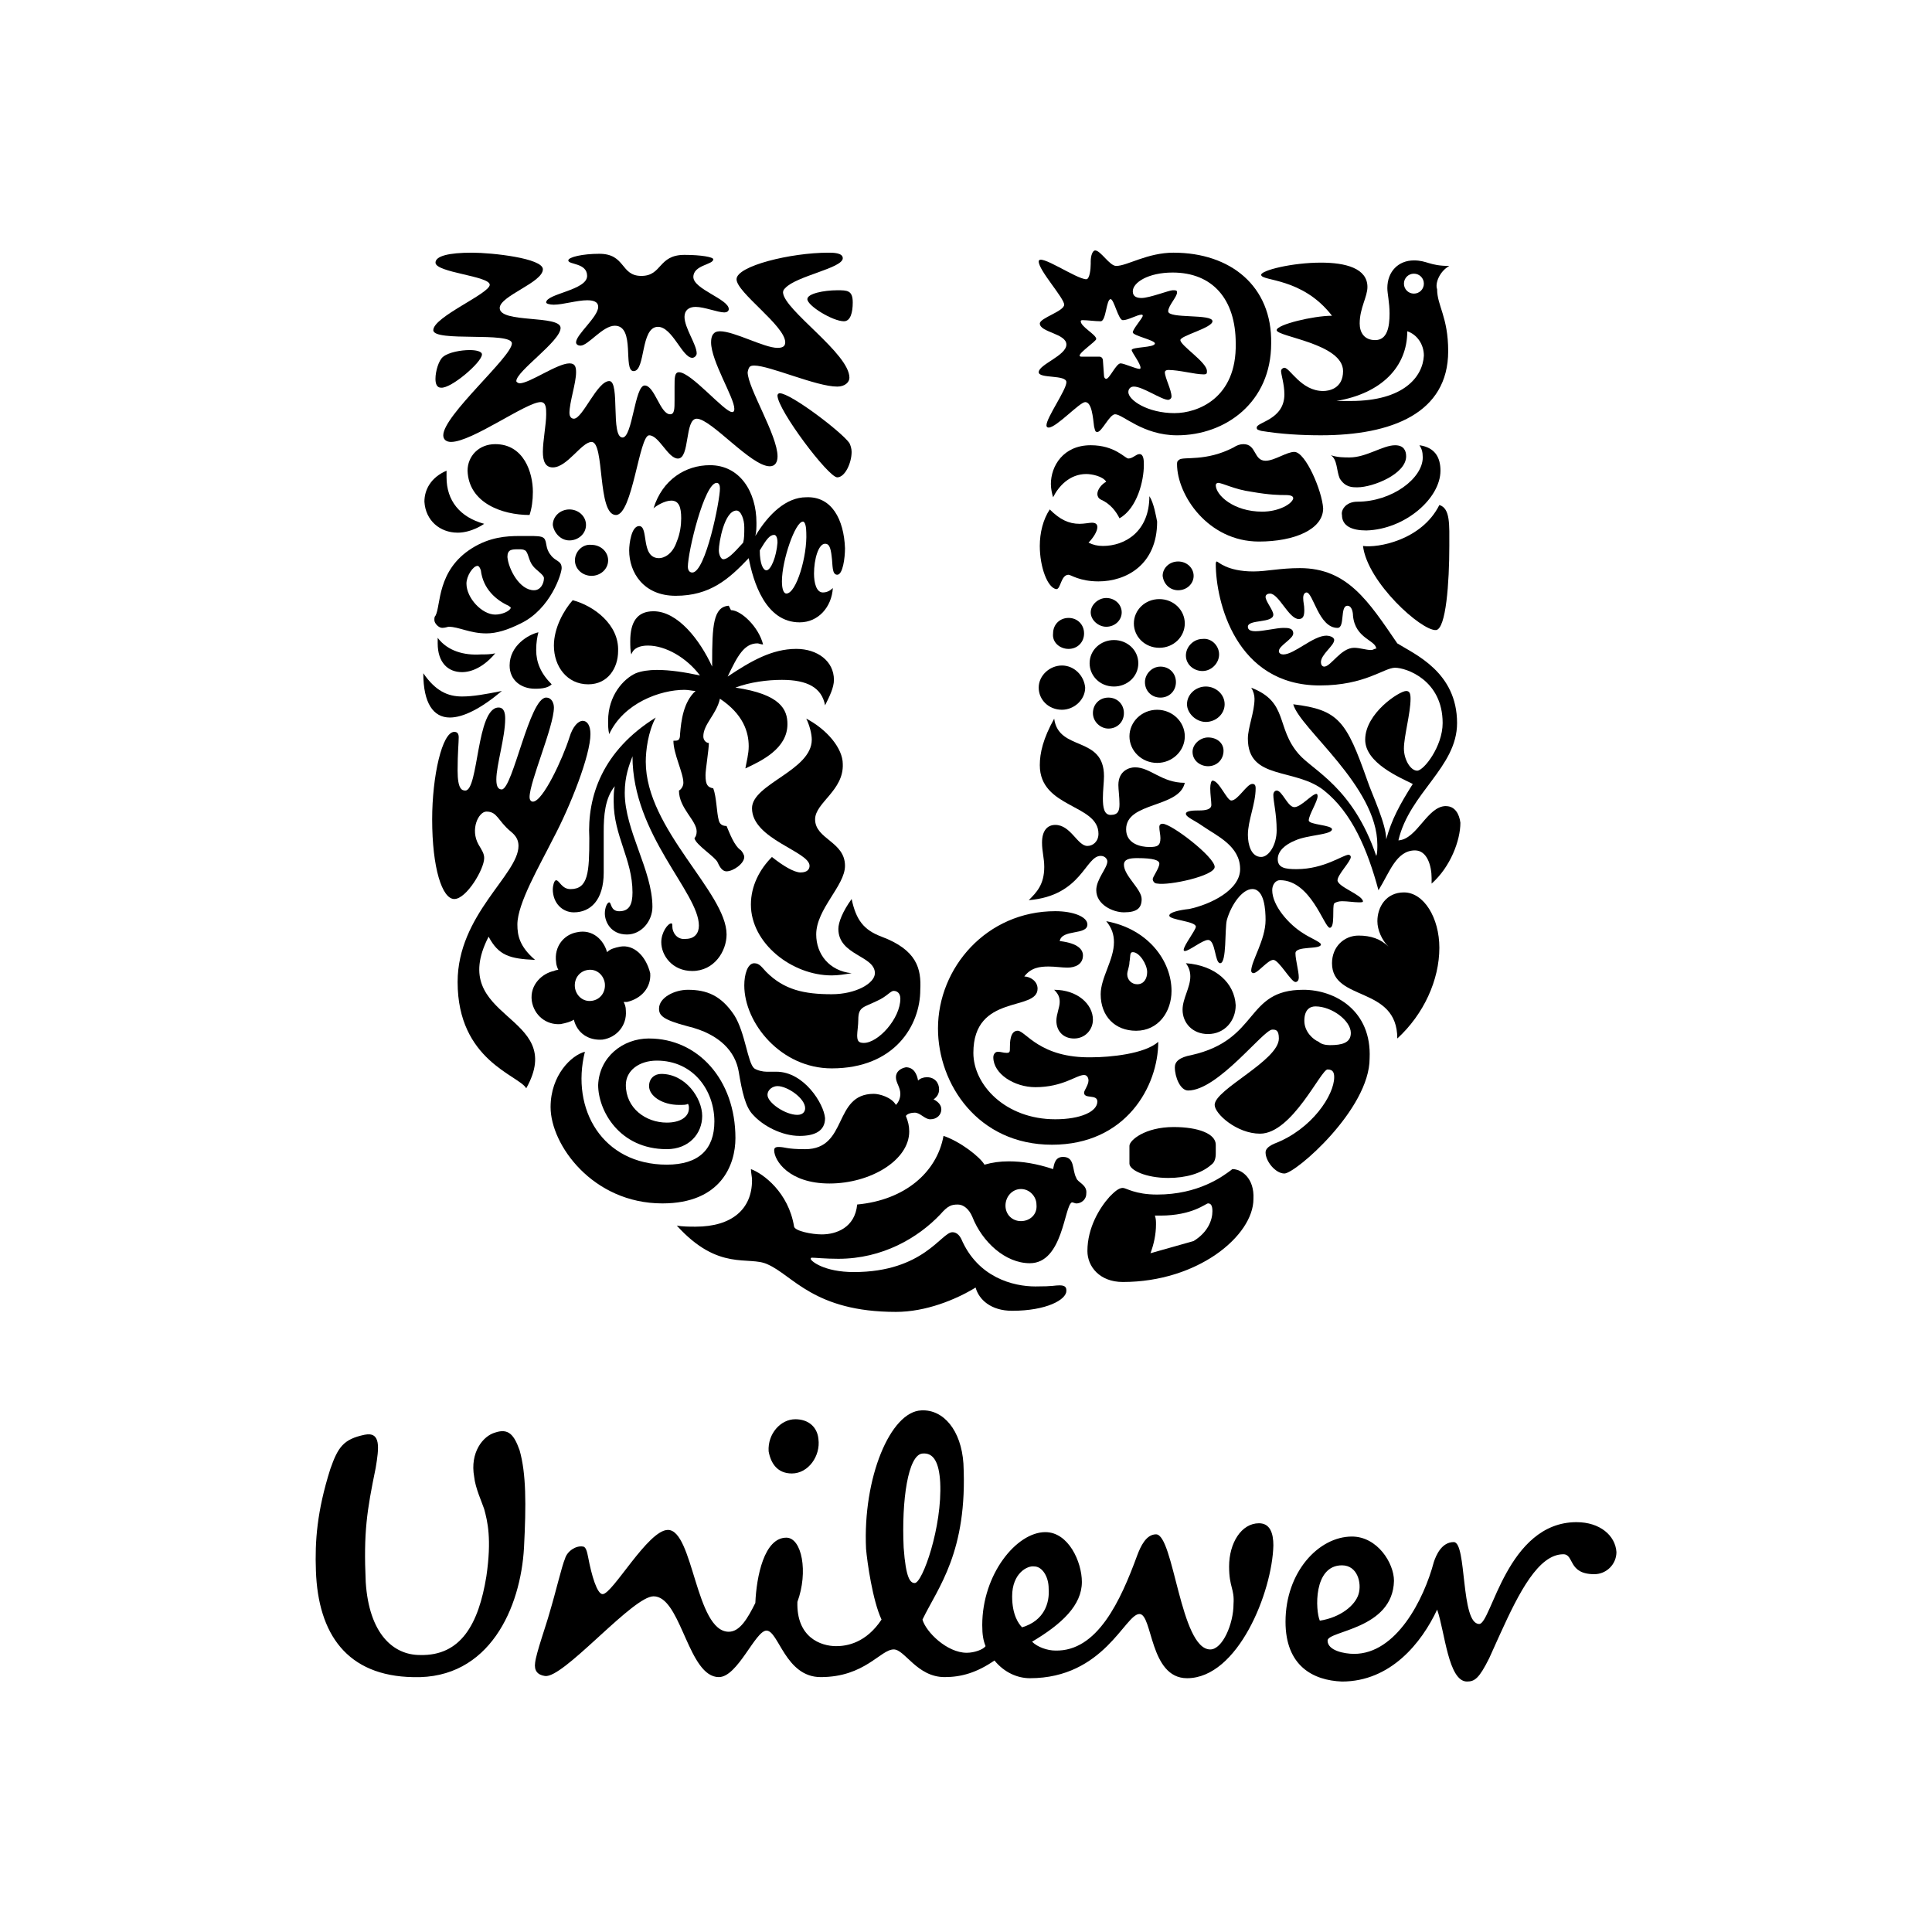
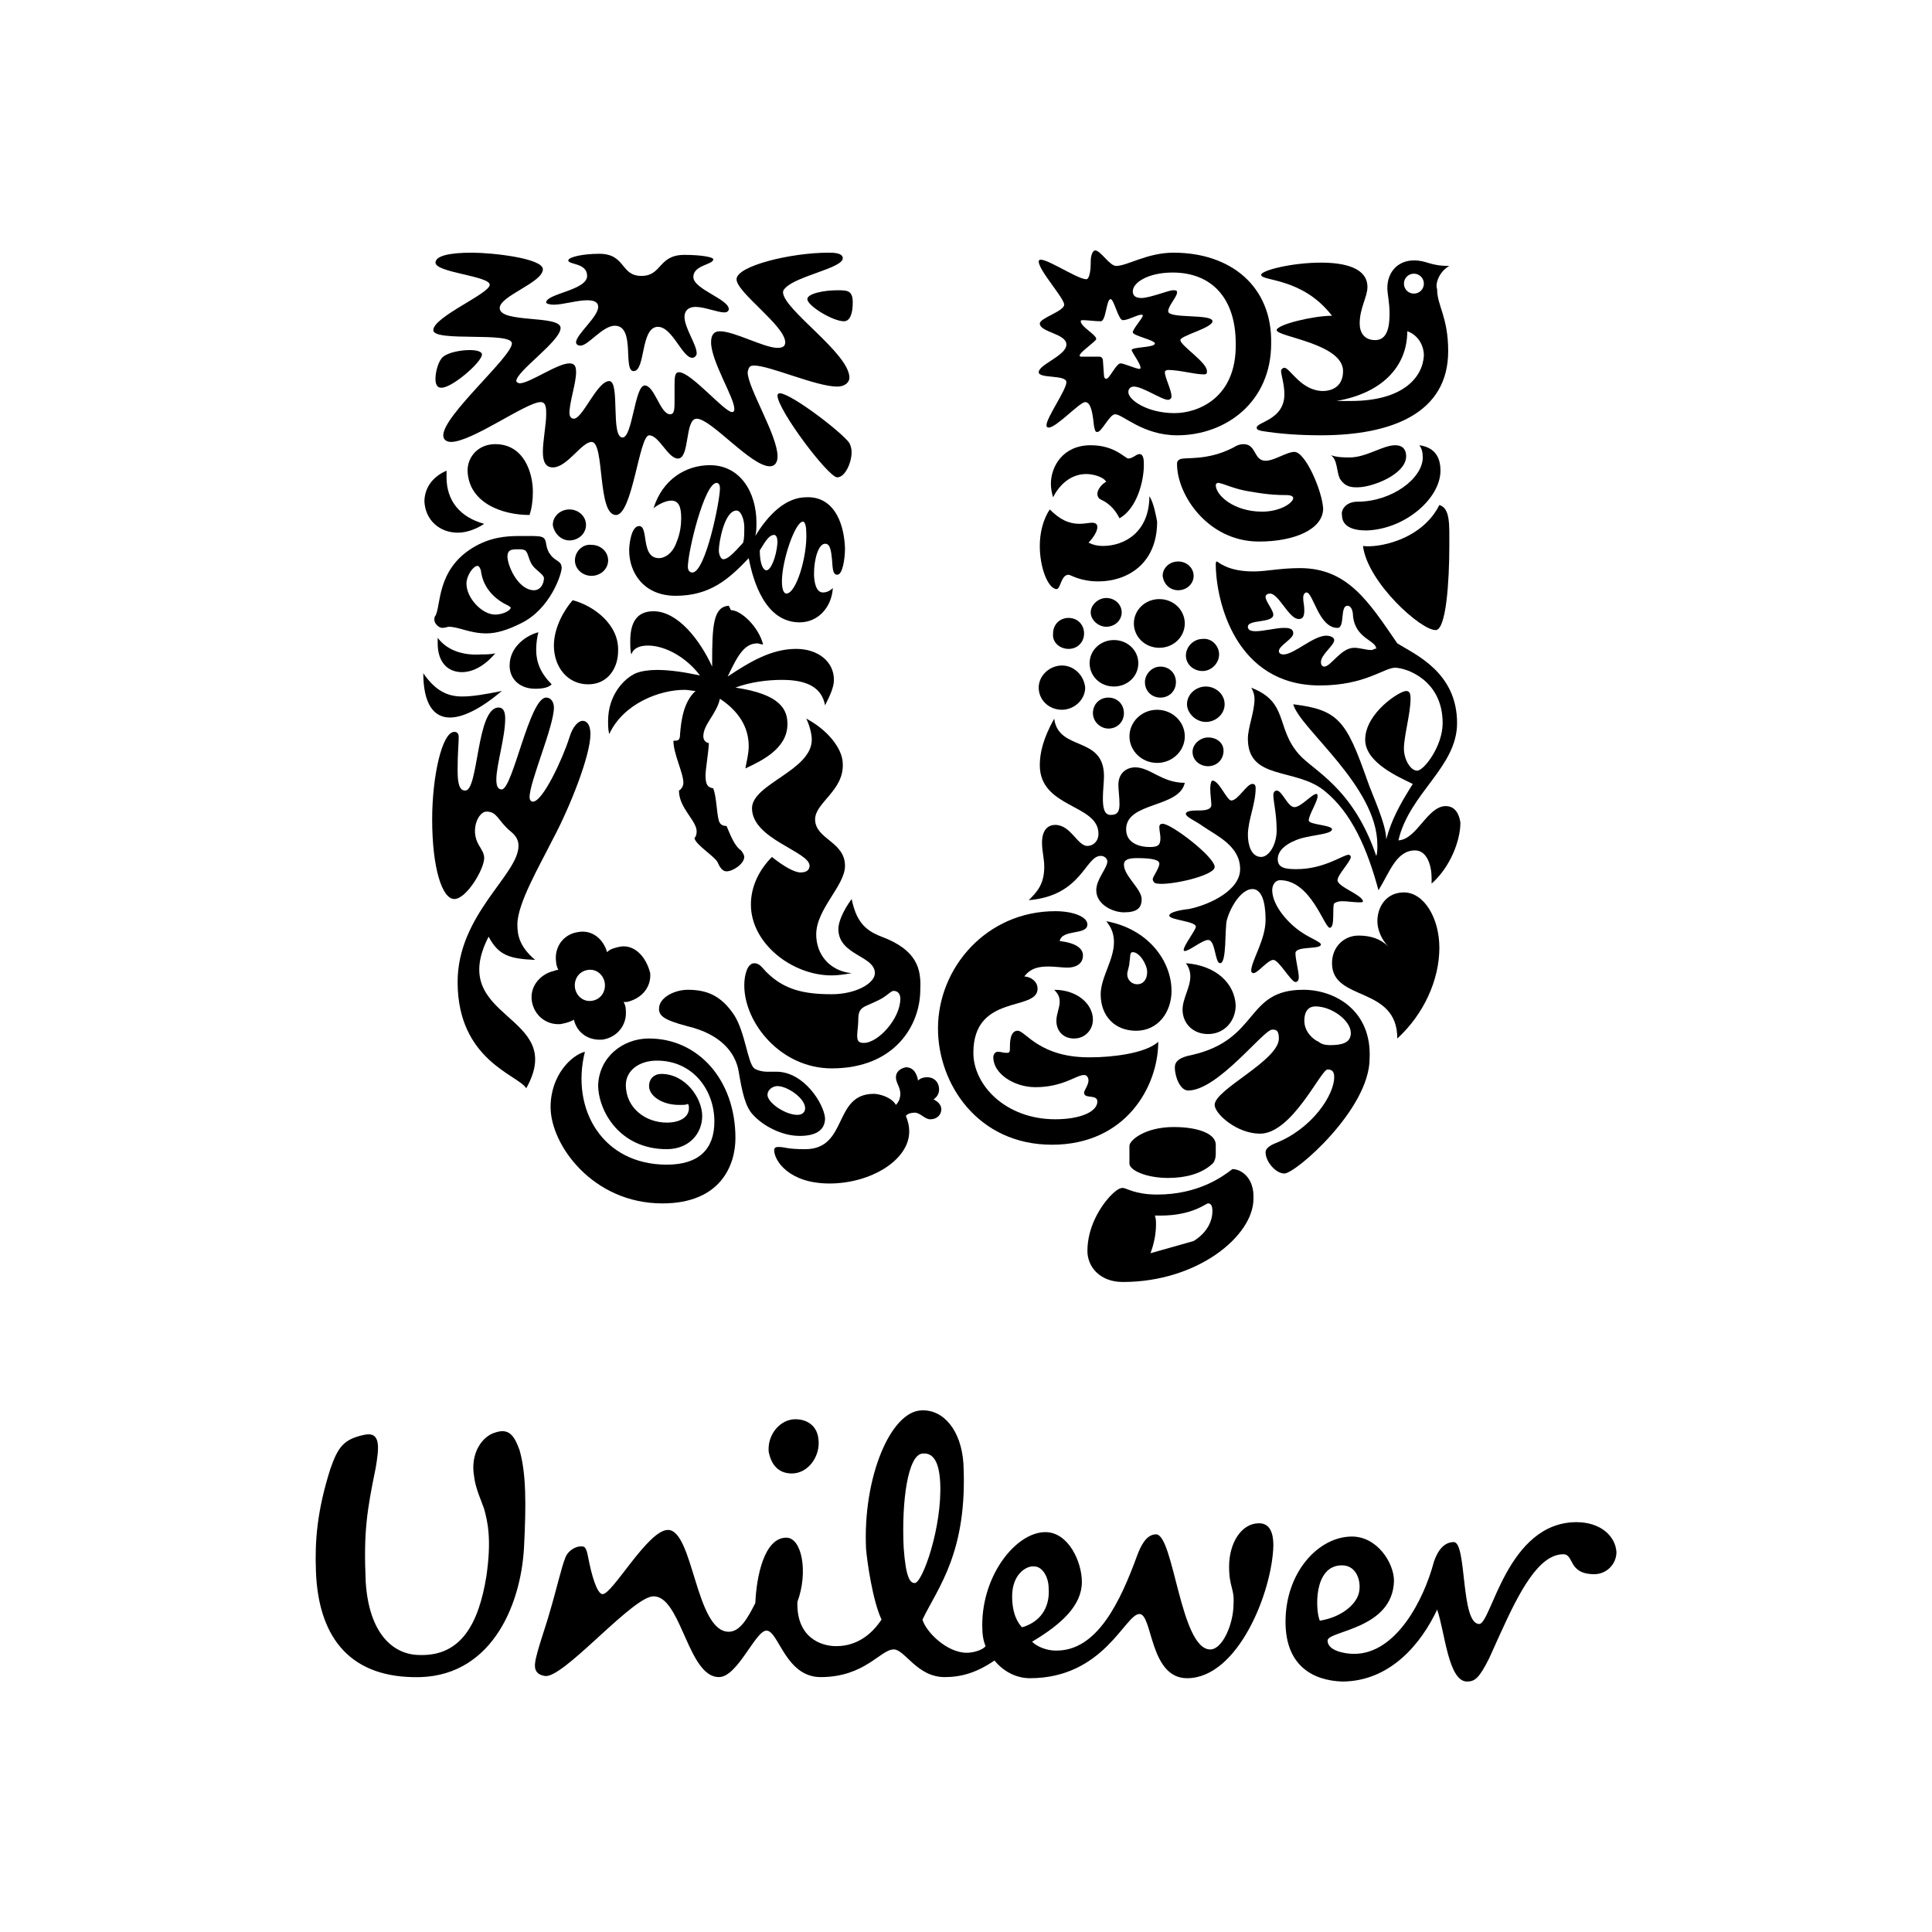
<svg xmlns="http://www.w3.org/2000/svg" id="Layer_1" viewBox="0 0 1080 1080">
  <defs>
    <style>.cls-1{fill-rule:evenodd;}</style>
  </defs>
  <g id="text">
    <g id="Mask">
      <path id="path-1" class="cls-1" d="M881.33,850.9c12.99,0,21.66,7.42,22.27,16.71,0,6.81-5.57,12.37-12.37,12.37-14.85,0-11.14-11.14-17.32-11.14-13.86,0-24.74,21.3-35.11,44.11l-1.6,3.51-2.38,5.29-2.37,5.25c-5.57,11.14-8.04,12.99-12.37,12.99-10.52,0-12.37-27.84-16.71-40.22-8.66,18.56-25.99,40.22-53.21,40.22-16.09-.62-31.55-8.66-31.55-33.41,0-27.84,18.56-47.64,37.12-47.64,14.23,0,23.51,14.85,23.51,24.75-.62,27.22-37.12,27.84-37.12,33.41s9.28,7.42,14.85,7.42c23.51,0,38.98-30.32,44.55-51.35,1.24-3.71,4.33-11.14,11.14-11.14,7.42,0,3.71,45.78,14.23,45.78,6.81,0,15.47-56.92,54.45-56.92ZM515.05,788.41c12.37-.62,22.27,11.14,23.51,29.7,2.47,49.5-14.23,69.3-22.89,87.24,1.86,6.81,13.61,18.56,24.75,18.56,4.33,0,9.28-1.86,10.52-3.71-1.24-3.09-1.86-6.19-1.86-11.76,0-28.46,19.18-51.97,35.27-51.97,12.99,0,20.42,16.71,20.42,27.84,0,12.99-11.14,23.51-27.84,33.41,3.09,3.09,8.66,4.95,12.99,4.95,23.51.62,36.5-27.84,45.79-53.21,1.86-4.95,4.95-11.76,10.52-11.76,9.9,0,13.61,64.35,30.32,64.35,6.81,0,12.99-14.23,12.99-25.37.62-8.66-2.47-9.28-2.47-21.04,0-12.99,6.81-24.13,16.71-24.13,6.19,0,8.04,5.57,8.04,12.37-.62,25.99-19.8,74.25-48.26,74.25-21.04,0-19.18-35.89-26.6-35.89-8.04,0-19.8,35.89-61.25,35.89-6.81,0-14.23-3.09-19.8-9.9-9.9,6.81-18.56,9.28-27.84,9.28-15.47,0-22.27-15.47-28.46-15.47-7.42,0-16.09,15.47-40.84,15.47-19.8,0-23.51-25.99-30.32-25.99-6.19,0-16.09,25.99-26.6,25.99-8.45,0-13.66-10.75-18.58-21.75l-1.47-3.3c-4.65-10.41-9.29-20.11-16.46-20.11-5.62,0-17.32,10.47-29.17,21.27l-3.23,2.95c-11.81,10.77-23.21,20.93-28.24,20.34-4.33-.62-6.19-3.09-5.57-7.42.62-5.57,6.19-21.04,8.04-27.84,3.71-12.37,6.81-25.99,8.66-30.32,1.24-4.33,6.19-7.42,9.9-6.81,1.86,0,2.47,3.09,3.09,6.19,1.86,9.9,4.95,20.42,8.04,20.42,5.57,0,25.37-35.89,36.5-35.89,14.23,0,15.47,56.92,34.03,56.92,6.19,0,10.52-7.42,14.85-16.09.62-14.85,4.95-36.5,17.32-36.5,8.66,0,12.37,19.18,6.19,35.89-.62,19.8,12.99,24.75,21.66,24.75,6.19,0,16.71-1.86,25.37-14.85-4.95-10.52-8.04-32.17-8.66-39.6-1.86-39.6,13.61-76.72,30.94-77.34ZM276.84,800.79c7.42-2.47,10.52,1.24,13.61,9.9,3.71,12.99,3.71,30.32,2.47,54.45-1.86,33.41-19.18,73.63-61.87,72.39-37.12-.62-53.21-24.13-54.45-59.4-.62-16.71.62-33.41,8.04-56.92,4.33-12.37,7.42-16.71,19.18-19.18,9.28-1.86,8.04,7.42,6.19,18.56-4.95,24.13-6.81,35.89-5.57,63.73,1.86,29.08,15.47,40.84,30.32,40.84,22.89.62,32.79-17.32,37.12-43.93,3.09-21.04.62-30.94-1.24-37.74-1.24-3.71-4.95-11.76-5.57-17.94-2.47-13.61,4.95-22.89,11.76-24.75ZM578.16,875.65c-3.71-.62-12.37,3.71-12.37,16.71,0,10.52,3.71,15.47,5.57,17.32,12.37-3.71,15.47-13.61,14.85-21.66,0-6.81-3.71-12.37-8.04-12.37ZM750.16,875.03c-16.09,0-14.85,25.37-12.37,30.94,11.76-1.86,19.8-8.66,21.66-14.85,1.86-6.19-.62-16.09-9.28-16.09ZM516.42,812.5l-.75.04c-8.04.62-11.76,25.99-10.52,52.59,1.24,17.32,3.71,19.8,6.19,19.8,4.33,0,15.47-31.55,14.23-56.3-.62-11.14-3.71-16.71-9.9-16.09l.75-.04ZM444.52,793.36c7.42,0,12.37,4.33,12.99,11.14,1.24,9.28-5.57,19.18-14.85,19.18-8.04,0-11.76-5.57-12.99-12.37-.62-9.9,6.81-17.94,14.85-17.94Z" />
    </g>
  </g>
-   <path id="fish" class="cls-1" d="M601.67,658.48c-2.47-4.33-.62-11.76-7.42-11.76-4.33,0-4.95,3.71-5.57,6.81-9.28-3.09-17.32-4.33-24.75-4.33-4.95,0-9.28.62-13.61,1.86-2.47-4.33-13.61-12.99-22.89-16.09-3.71,20.42-21.66,35.89-48.26,38.36-1.24,12.99-11.76,16.71-19.8,16.71-5.57,0-14.85-1.86-15.47-4.33-3.09-19.18-17.32-29.7-24.13-32.17,0,1.86.62,4.33.62,6.19,0,16.09-11.14,25.99-31.55,25.99-3.09,0-7.42,0-10.52-.62,23.51,25.99,40.22,16.71,50.73,21.66,14.23,6.19,25.99,26.6,71.77,26.6,16.71,0,33.41-6.81,44.55-13.61,1.86,6.81,8.66,12.99,20.42,12.99,19.18,0,30.32-6.19,30.32-11.14,0-1.24,0-3.09-3.71-3.09-3.09,0-3.09.62-13.61.62-12.37,0-32.17-4.95-41.45-26.6-1.86-3.71-4.33-3.71-4.95-3.71-6.19,0-16.09,22.27-55.07,22.27-16.71,0-24.13-6.19-24.13-7.42,0,0,0-.62.62-.62,1.86,0,7.42.62,14.85.62,24.75,0,44.55-11.76,56.92-24.75,4.33-4.95,6.19-5.57,9.9-5.57,3.09,0,6.19,2.47,8.04,6.81,5.57,14.23,18.56,25.99,32.17,25.99,18.56,0,19.18-32.17,23.51-34.03.62,0,1.86.62,2.47.62,2.47,0,5.57-1.86,5.57-5.57.62-4.95-4.95-6.19-5.57-8.66h0ZM570.73,682.61c-4.95,0-8.66-3.71-8.66-8.66s3.71-9.28,8.66-9.28,8.66,4.33,8.66,8.66c.62,5.57-3.71,9.28-8.66,9.28Z" />
  <path id="chilli_pepper" class="cls-1" d="M506.39,596.61c4.33,0,6.19,3.71,6.81,7.42,1.24-1.24,3.09-1.86,4.95-1.86,4.33,0,6.81,3.09,6.81,6.81,0,2.47-1.24,4.33-3.09,5.57,2.47,1.24,4.33,3.09,4.33,5.57,0,3.09-2.47,5.57-6.19,5.57-3.09,0-5.57-3.71-8.66-3.71-1.86,0-4.33.62-4.95,1.86,1.24,3.09,1.86,5.57,1.86,8.66,0,16.09-21.66,29.08-44.55,29.08s-30.94-12.99-30.94-18.56c0-1.24.62-1.86,2.47-1.86,3.71,0,4.33,1.24,14.85,1.24,24.13,0,15.47-30.94,38.36-30.94,3.09,0,9.9,1.86,12.37,6.19,1.86-1.86,2.47-4.33,2.47-6.19,0-3.71-2.47-6.19-2.47-9.28s2.47-4.95,5.57-5.57Z" />
  <path id="swirl" class="cls-1" d="M362.85,580.53c27.22,0,48.26,22.89,48.26,55.68,0,14.85-8.04,36.5-40.84,36.5-38.98,0-62.49-32.79-62.49-53.83,0-17.94,11.76-29.08,19.18-30.94-8.04,32.17,9.9,63.11,45.78,63.11,17.94,0,26.6-8.66,26.6-24.13,0-17.32-11.76-34.03-32.17-34.03-9.9,0-17.32,5.57-17.32,13.61,0,12.99,11.14,21.04,22.89,21.04,7.42,0,12.37-3.09,12.37-8.04,0-.62,0-1.86-.62-2.47-.62.62-2.47.62-4.95.62-9.28,0-16.71-4.95-16.71-10.52,0-4.33,3.09-6.81,6.81-6.81,13.61,0,22.89,13.61,22.89,23.51s-7.42,18.56-19.8,18.56c-26.6,0-38.36-21.66-38.36-35.89.62-15.47,13.61-25.99,28.46-25.99Z" />
  <g id="packaging">
    <path class="cls-1" d="M688.91,653.53c-5.57,4.33-19.18,14.23-42.07,14.23-12.37,0-17.32-3.71-19.18-3.71-2.47,0-4.95,2.47-7.42,4.95-5.57,6.19-12.37,17.32-12.37,30.32,0,8.66,6.81,17.32,19.8,17.32,42.07,0,73.01-25.99,73.01-46.4.62-11.76-6.81-16.71-11.76-16.71ZM667.25,693.75l-24.13,6.81c1.86-4.95,3.09-10.52,3.09-16.09,0-1.86,0-3.09-.62-4.95h3.09c17.94,0,25.37-6.81,26.6-6.81s2.47.62,2.47,4.33c0,4.95-2.47,11.76-10.52,16.71h0Z" />
    <path class="cls-1" d="M653.02,658.48c9.9,0,18.56-2.47,24.13-7.42,1.86-1.24,2.47-3.71,2.47-6.19v-4.95c0-6.19-9.9-9.9-23.51-9.9-16.09,0-24.75,7.42-24.75,10.52v9.9c0,3.71,9.28,8.04,21.66,8.04h0Z" />
  </g>
  <path id="clothes" class="cls-1" d="M728.51,553.3c-32.79,0-24.13,27.84-62.49,36.5-6.81,1.24-9.28,3.71-9.28,6.81,0,5.57,3.09,12.99,7.42,12.99,16.71,0,42.07-34.03,47.02-34.03,1.86,0,3.71,0,3.71,4.95,0,12.37-35.89,28.46-35.89,37.12,0,4.95,12.37,16.09,25.37,16.09,17.94,0,34.03-35.89,37.74-35.89,3.09,0,3.71,1.86,3.71,4.33,0,9.9-12.37,29.08-33.41,37.12-4.33,1.86-4.95,3.71-4.95,4.95,0,4.95,5.57,11.76,10.52,11.76,6.19,0,47.64-35.89,47.64-64.35,1.24-26.6-19.18-38.36-37.12-38.36h0ZM743.36,584.24c-2.47,0-4.95-.62-6.19-1.86-3.09-1.24-8.04-5.57-8.04-11.76s3.09-8.04,6.19-8.04c9.28,0,19.8,8.04,19.8,14.85,0,5.57-4.95,6.81-11.76,6.81Z" />
  <path id="spoon" class="cls-1" d="M434,599.09h-5.57c-1.86,0-4.95-.62-6.81-1.86-3.71-3.09-4.95-19.8-11.14-29.7-7.42-11.14-15.47-14.23-25.99-14.23-7.42,0-16.09,4.33-16.09,10.52,0,3.71,1.86,6.19,16.09,9.9,17.94,4.33,26.6,14.23,28.46,25.37,1.86,11.14,3.71,19.8,8.04,24.13,5.57,6.19,16.09,11.76,25.99,11.76,8.04,0,14.23-2.47,14.23-9.9-.62-8.04-11.76-25.99-27.22-25.99ZM445.75,623.22c-6.81,0-16.71-6.81-16.71-11.14,0-3.09,3.09-4.95,5.57-4.95,5.57,0,15.47,6.81,15.47,12.37,0,1.86-1.24,3.71-4.33,3.71Z" />
  <g id="wave">
    <path class="cls-1" d="M568.88,576.19c-4.33,0-4.33,6.81-4.33,9.28s0,3.09-1.86,3.09-3.09-.62-4.95-.62c-1.24,0-2.47,1.24-2.47,3.09,0,9.28,11.76,16.71,23.51,16.71,15.47,0,22.89-6.81,27.22-6.81,1.86,0,2.47,1.86,2.47,3.09,0,2.47-2.47,5.57-2.47,6.81,0,3.71,7.42.62,7.42,4.95,0,5.57-9.28,9.9-23.51,9.9-27.84,0-45.79-19.18-45.79-37.12,0-33.41,35.89-22.89,35.89-35.89,0-4.33-4.33-6.81-7.42-6.81,3.71-4.95,8.66-5.57,13.61-5.57,3.71,0,7.42.62,10.52.62,4.33,0,8.66-1.86,8.66-6.81,0-3.09-2.47-6.81-12.99-8.04,1.24-6.81,15.47-3.09,15.47-9.28,0-4.33-8.04-7.42-17.94-7.42-38.36,0-65.58,31.55-65.58,65.58,0,30.94,22.27,64.97,63.73,64.97s59.4-32.79,59.4-57.54c-7.42,6.81-27.22,8.66-37.12,8.66-29.08.62-37.12-14.85-41.45-14.85Z" />
    <path class="cls-1" d="M600.43,580.53c6.19,0,10.52-4.95,10.52-10.52,0-8.66-8.66-16.71-21.66-16.71,2.47,2.47,3.09,4.33,3.09,6.81,0,3.09-1.86,6.81-1.86,10.52,0,5.57,3.71,9.9,9.9,9.9ZM662.92,538.45c1.86,2.47,2.47,4.95,2.47,7.42,0,6.19-4.33,12.37-4.33,18.56,0,7.42,5.57,13.61,14.23,13.61,9.28,0,15.47-7.42,15.47-16.09-.62-12.37-11.14-22.27-27.84-23.51ZM618.38,514.94c3.09,3.71,4.33,7.42,4.33,11.76,0,9.9-7.42,19.8-7.42,29.08,0,12.37,8.04,20.42,19.8,20.42,12.37,0,19.8-10.52,19.8-22.27,0-16.71-12.99-34.65-36.5-38.98ZM635.7,550.21c-3.09,0-5.57-2.47-5.57-5.57,0-1.86,1.24-4.33,1.24-6.81.62-3.09,0-5.57,1.86-5.57,3.71,0,8.04,6.81,8.04,11.14,0,3.71-1.86,6.81-5.57,6.81Z" />
  </g>
  <g id="bowl">
    <path class="cls-1" d="M492.78,523.6c-9.9-3.71-14.23-9.28-16.71-21.04-4.95,6.81-7.42,12.99-7.42,16.71,0,14.85,20.42,14.85,20.42,24.75,0,5.57-10.52,11.76-24.13,11.76-15.47,0-26.6-2.47-36.5-12.37-2.47-2.47-3.71-4.95-6.81-4.95-3.71,0-5.57,6.19-5.57,12.37,0,21.04,20.42,46.4,48.88,46.4,35.27,0,49.5-24.13,49.5-43.93.62-11.76-1.86-22.27-21.66-29.7ZM482.88,583c-3.09,0-3.71-1.24-3.71-4.33,0-1.86.62-5.57.62-8.66,0-7.42,3.09-6.81,10.52-10.52,5.57-2.47,7.42-5.57,9.28-5.57s3.71,1.24,3.71,4.33c0,11.14-12.37,24.75-20.42,24.75Z" />
    <path class="cls-1" d="M447.61,487.72c-3.71,0-9.9-3.71-16.09-8.66-6.81,6.81-11.76,16.09-11.76,26.6,0,21.66,22.89,39.6,45.17,39.6,3.71,0,7.42-.62,11.14-1.24-12.37-1.24-19.8-10.52-19.8-21.66,0-14.23,16.09-27.22,16.09-38.36,0-13.61-16.71-14.85-16.71-25.99,0-9.28,16.09-16.09,15.47-30.94,0-8.66-8.66-19.18-20.42-25.37,1.86,3.71,3.09,8.66,3.09,11.76,0,17.32-33.41,24.75-33.41,38.36,0,17.32,32.17,24.13,32.17,32.17,0,1.86-1.24,3.71-4.95,3.71Z" />
  </g>
  <path id="heart" class="cls-1" d="M784.81,498.86c11.14,0,19.8,14.23,19.8,30.94,0,17.94-8.66,37.12-23.51,50.73,0-29.7-36.5-20.42-36.5-42.07,0-9.28,6.81-15.47,14.85-15.47,6.81,0,12.37,1.86,16.71,6.19-3.71-3.71-6.19-9.28-6.19-14.23,0-8.04,4.95-16.09,14.85-16.09h0Z" />
  <path id="flower" class="cls-1" d="M346.76,529.17c-3.09.62-5.57,1.24-7.42,3.09-1.86-6.81-8.04-12.99-16.71-11.14-7.42,1.24-12.99,8.04-11.76,16.71,0,1.24.62,3.09,1.24,4.33,0,0-1.24,0-2.47.62-6.19,1.24-13.61,7.42-12.37,16.71,1.24,8.04,8.04,13.61,16.09,12.99,3.09-.62,5.57-1.24,7.42-2.47,1.86,7.42,8.04,11.76,16.09,11.14,8.04-1.24,13.61-8.04,12.99-16.09,0-2.47-.62-3.71-1.24-4.95h1.86c8.04-1.86,13.61-8.04,12.99-16.09-2.47-9.9-9.28-16.09-16.71-14.85h0ZM330.67,559.49c-4.95.62-8.66-3.09-9.28-7.42-.62-4.95,2.47-9.28,7.42-9.9,4.95-.62,8.66,3.09,9.28,7.42.62,4.95-2.47,9.28-7.42,9.9Z" />
  <g id="transformation">
    <path class="cls-1" d="M747.69,492.05c0-3.09,7.42-10.52,7.42-12.99,0-.62-.62-1.24-1.24-1.24-3.09,0-13.61,8.04-29.08,8.04-6.19,0-10.52-.62-10.52-5.57,0-4.33,3.71-8.04,9.9-10.52,6.81-3.09,20.42-3.09,20.42-6.19,0-2.47-12.99-2.47-12.99-4.95,0-3.09,4.95-10.52,4.95-13.61,0,0,0-1.24-.62-1.24-2.47,0-8.66,7.42-12.37,7.42s-6.81-9.28-9.9-9.28c-.62,0-1.86.62-1.86,2.47,0,3.71,1.86,10.52,1.86,19.8,0,8.04-4.33,14.85-8.66,14.85-5.57,0-7.42-6.81-7.42-12.37,0-8.04,4.33-17.32,4.33-25.99,0-1.86-.62-2.47-1.86-2.47-3.09,0-8.04,9.28-11.76,9.28-2.47,0-6.81-11.14-10.52-11.14-.62,0-1.24,1.86-1.24,4.33,0,3.09.62,7.42.62,9.28,0,2.47-3.09,3.09-6.81,3.09-2.47,0-7.42,0-7.42,1.86s4.95,3.71,9.28,6.81c8.04,5.57,21.04,11.14,21.04,24.13,0,11.76-16.71,19.8-28.46,22.27-5.57.62-11.14,1.86-11.14,3.71,0,2.47,14.85,3.09,14.85,6.19,0,1.86-6.81,10.52-6.81,12.99,0,.62.62.62.62.62,2.47,0,9.9-6.19,12.99-6.19,4.33,0,3.71,12.99,6.81,12.99,3.71,0,2.47-19.18,3.71-24.13,2.47-8.66,8.66-17.32,14.23-17.32,6.81,0,7.42,11.76,7.42,17.32,0,11.14-8.04,22.89-8.04,28.46,0,.62.62,1.24,1.24,1.24,2.47,0,8.04-7.42,11.14-7.42s9.9,12.37,12.37,12.37c1.24,0,1.86-1.24,1.86-2.47,0-3.71-1.86-9.9-1.86-13.61,0-4.33,14.23-1.86,14.23-4.95,0-1.24-6.19-3.71-9.9-6.19-8.04-4.95-17.32-15.47-17.32-24.13,0-3.09,1.86-5.57,4.33-5.57,17.32,0,24.75,26.6,27.84,26.6s1.24-11.76,2.47-13.61c.62-.62,2.47-1.24,4.33-1.24,3.09,0,6.81.62,9.28.62,1.86,0,2.47,0,2.47-.62-.62-3.71-14.23-8.04-14.23-11.76h0Z" />
    <path class="cls-1" d="M679.01,484.62c0-5.57-24.13-24.13-29.08-24.13-1.24,0-1.86.62-1.86,1.86,0,1.86.62,4.33.62,6.19,0,4.33-1.86,4.95-6.19,4.95-4.95,0-12.99-1.86-12.99-9.9,0-15.47,29.7-11.76,32.79-25.99-12.99,0-19.18-8.66-27.84-8.66-3.09,0-9.28,1.86-9.28,9.9,0,2.47.62,6.81.62,10.52s-.62,6.19-4.95,6.19c-3.71,0-4.33-4.33-4.33-9.28,0-4.33.62-9.28.62-12.37,0-22.89-25.37-13.61-27.84-32.17-6.19,11.14-8.04,19.18-8.04,25.99,0,24.13,32.79,21.66,32.79,38.36,0,4.33-3.09,6.81-6.19,6.81-5.57,0-9.28-11.76-17.94-11.76-4.33,0-7.42,3.09-7.42,9.9,0,4.95,1.24,8.66,1.24,13.61,0,9.9-4.33,14.23-8.66,18.56,29.7-2.47,31.55-24.75,40.22-24.75,2.47,0,3.71,1.86,3.71,3.09,0,3.71-6.19,9.9-6.19,16.09,0,8.04,9.28,12.37,15.47,12.37,7.42,0,9.9-2.47,9.9-7.42,0-5.57-9.9-12.99-9.9-19.18,0-3.09,3.09-3.71,7.42-3.71,9.28,0,12.37,1.24,12.37,3.09,0,2.47-3.71,7.42-3.71,8.66,0,.62.62,2.47,2.47,2.47,6.81,1.24,32.17-4.33,32.17-9.28Z" />
  </g>
-   <path id="hair" class="cls-1" d="M366.56,401.1c-4.33,8.04-5.57,18.56-5.57,24.75,0,37.74,45.17,73.01,45.17,96.52,0,9.28-6.81,20.42-19.18,20.42-11.14,0-17.32-8.66-17.32-16.09,0-5.57,3.71-10.52,5.57-10.52.62,0,.62.62.62,1.86,0,3.09,2.47,7.42,7.42,6.81,4.95,0,7.42-3.09,7.42-7.42,0-18.56-37.12-50.73-37.12-94.66-1.86,4.95-4.33,11.14-4.33,20.42,0,21.04,15.47,43.31,15.47,63.73,0,8.04-6.19,15.47-14.23,15.47-9.28,0-12.37-7.42-12.37-11.76,0-3.09,1.24-6.19,2.47-6.19s.62,4.95,5.57,4.95c5.57,0,7.42-3.71,7.42-10.52,0-18.56-10.52-31.55-10.52-50.73,0-3.09,0-6.19.62-8.66-5.57,6.81-6.19,16.71-6.19,25.37v22.89c0,15.47-7.42,22.27-16.71,22.27-6.19,0-11.76-4.95-11.76-12.99,0-1.24.62-4.95,1.86-4.95,1.86,0,3.09,4.95,8.04,4.95,9.9,0,10.52-9.28,10.52-28.46-1.24-23.51,7.42-48.88,37.12-67.44h0Z" />
  <path id="hand" class="cls-1" d="M305.31,389.96c3.09,0,4.33,3.09,4.33,5.57,0,10.52-13.61,41.45-13.61,50.12,0,1.24.62,2.47,1.86,2.47,5.57,0,16.71-24.13,20.42-35.89,1.86-6.19,4.95-9.28,7.42-9.28s4.33,2.47,4.33,7.42c0,11.76-11.14,40.22-21.04,58.78-7.42,14.85-19.8,35.89-19.8,47.64,0,6.19,1.24,12.37,9.9,19.8-14.23-.62-20.42-2.47-25.99-12.99-24.13,47.02,44.55,42.69,21.04,84.76-4.33-7.42-38.36-15.47-38.36-59.4,0-37.74,34.03-60.02,34.03-76.1,0-3.09-1.24-5.57-4.33-8.04-7.42-6.19-7.42-11.14-13.61-11.14-4.33,0-9.28,9.9-4.33,18.56,1.86,3.09,3.09,4.95,3.09,7.42,0,6.19-9.9,22.89-16.71,22.89s-12.37-17.32-12.37-44.55c0-24.13,5.57-48.88,12.37-48.88,1.86,0,2.47,1.24,2.47,3.09,0,3.09-.62,8.66-.62,18.56,0,10.52,2.47,11.14,4.33,11.14,7.42,0,6.19-46.4,18.56-46.4,3.09,0,3.71,3.09,3.71,6.19,0,10.52-4.95,25.99-4.95,34.03,0,4.33,1.24,5.57,3.09,5.57,6.19-.62,15.47-51.35,24.75-51.35h0Z" />
  <path id="plant" class="cls-1" d="M808.32,450.6c-10.52,0-16.09,18.56-26.6,19.18,6.19-26.6,32.79-40.84,32.79-65.58,0-28.46-23.51-38.36-33.41-44.55-16.09-23.51-27.84-42.07-54.45-42.07-11.14,0-18.56,1.86-25.99,1.86-14.85,0-19.8-5.57-20.42-5.57,0,0-.62,0-.62,1.24,0,21.04,11.14,68.06,58.16,68.06,25.37,0,35.89-9.9,42.07-9.9s26.6,6.81,26.6,30.94c0,12.99-10.52,26.6-14.23,26.6s-7.42-6.19-7.42-12.37c0-6.81,3.71-19.8,3.71-27.84,0-3.09-.62-4.33-2.47-4.33-3.71,0-22.89,12.37-22.89,27.22,0,12.99,19.18,21.04,26.6,24.75-7.42,11.76-11.76,19.8-14.85,30.94,0-8.66-8.04-25.37-10.52-32.79-11.76-33.41-16.09-39.6-41.45-42.69,3.71,13.61,47.02,45.79,47.02,78.58,0,1.86,0,4.95-.62,6.19-12.99-38.36-35.27-47.64-43.31-56.92-12.99-14.85-5.57-29.08-26.6-37.12,1.24,1.86,1.86,4.33,1.86,6.19,0,7.42-3.71,16.09-3.71,22.27,0,23.51,26.6,16.09,42.69,29.08,15.47,12.37,24.13,32.79,30.32,55.68,6.19-9.9,9.9-22.27,20.42-22.27,6.81,0,9.28,8.66,9.28,15.47v3.09c10.52-9.28,16.09-24.13,16.09-34.03-.62-4.95-3.09-9.28-8.04-9.28h0ZM766.25,363.36c-2.47,0-6.19-1.24-9.28-1.24-7.42,0-12.99,10.52-16.71,10.52-1.24,0-1.86-1.24-1.86-2.47,0-4.33,7.42-9.28,7.42-12.37,0-1.86-3.09-2.47-4.33-2.47-7.42,0-17.94,10.52-24.13,10.52-1.24,0-2.47-.62-2.47-1.86,0-3.09,8.04-6.81,8.04-9.9s-3.09-3.09-5.57-3.09c-3.71,0-11.14,1.86-15.47,1.86-2.47,0-4.33-.62-4.33-2.47,0-4.33,14.23-1.86,14.23-6.81,0-2.47-4.33-7.42-4.33-9.9,0-1.24,1.24-1.86,2.47-1.86,4.95,0,10.52,14.23,16.09,14.23,2.47,0,3.09-1.86,3.09-4.95s-.62-4.33-.62-6.81,1.24-3.09,1.86-3.09c3.71,0,6.81,19.8,17.32,19.8,4.33,0,1.24-12.37,5.57-12.37,2.47,0,3.09,3.71,3.09,5.57,1.24,12.99,12.99,13.61,12.99,18.56-.62-.62-1.24.62-3.09.62h0Z" />
  <g id="particles">
    <path class="cls-1" d="M618.38,334.28c4.95,0,8.66,3.71,8.66,8.04s-3.71,8.04-8.66,8.04c-4.33,0-8.66-3.71-8.66-8.04s4.33-8.04,8.66-8.04ZM675.3,412.24c-4.33,0-8.66,3.71-8.66,8.04,0,4.95,4.33,8.04,8.66,8.04,4.95,0,8.66-3.71,8.66-8.66,0-4.33-3.71-7.42-8.66-7.42ZM646.84,396.77c-8.66,0-15.47,6.81-15.47,14.85s6.81,14.85,15.47,14.85,15.47-6.81,15.47-14.85-6.81-14.85-15.47-14.85ZM619.61,389.96c-4.95,0-8.66,3.71-8.66,8.66s4.33,8.66,8.66,8.66c4.95,0,8.66-3.71,8.66-8.66s-3.71-8.66-8.66-8.66ZM674.06,403.57c5.57,0,10.52-4.33,10.52-9.9s-4.95-9.9-10.52-9.9-10.52,4.33-10.52,9.9c0,4.95,4.95,9.9,10.52,9.9ZM593.63,372.02c-6.81,0-12.99,5.57-12.99,12.37s5.57,12.37,12.99,12.37c6.81,0,12.99-5.57,12.99-12.37-.62-6.81-6.19-12.37-12.99-12.37ZM640.03,381.3c0,4.95,3.71,8.66,8.66,8.66s8.66-3.71,8.66-8.66-3.71-8.66-8.66-8.66-8.66,4.33-8.66,8.66ZM622.71,383.77c7.42,0,13.61-5.57,13.61-12.99s-6.19-12.99-13.61-12.99-13.61,5.57-13.61,12.99c0,6.81,5.57,12.99,13.61,12.99ZM672.2,375.11c4.95,0,9.28-4.33,9.28-9.28s-4.33-9.28-9.28-8.66c-4.95,0-9.28,4.33-9.28,9.28s4.33,8.66,9.28,8.66ZM597.34,362.74c4.95,0,8.66-3.71,8.66-8.66s-3.71-8.66-8.66-8.66-8.66,3.71-8.66,8.66c-.62,4.95,3.71,8.66,8.66,8.66ZM648.07,362.12c8.04,0,14.23-6.19,14.23-13.61s-6.19-13.61-14.23-13.61-14.23,6.19-14.23,13.61,6.19,13.61,14.23,13.61ZM658.59,329.95c4.95,0,8.66-3.71,8.66-8.04s-3.71-8.04-8.66-8.04-8.66,3.71-8.66,8.04c.62,4.95,4.33,8.04,8.66,8.04Z" />
  </g>
  <path id="tree" class="cls-1" d="M408.63,341.08c5.57,0,15.47,9.28,17.94,19.18-1.24,0-2.47-.62-3.09-.62-7.42,0-11.14,6.81-16.71,18.56,12.99-8.66,24.75-15.47,38.36-15.47,11.76,0,21.04,6.81,21.04,17.32,0,4.33-2.47,9.28-4.95,14.23-1.86-9.9-9.9-14.23-24.13-14.23-8.04,0-17.94,1.24-25.99,4.33,25.37,3.71,29.08,12.37,29.08,20.42,0,13.61-14.23,20.42-23.51,24.75.62-3.71,1.86-8.04,1.86-12.37,0-8.04-3.09-17.94-16.09-26.6-1.86,8.66-9.28,14.23-9.28,21.04,0,2.47,1.86,3.71,3.09,3.71,0,3.71-1.86,14.85-1.86,17.94,0,5.57,1.24,6.81,4.33,7.42,1.86,4.95,1.86,13.61,3.09,17.94.62,2.47,2.47,3.09,4.33,3.09,1.86,4.33,4.33,11.14,8.04,13.61.62.62,1.86,2.47,1.86,3.71,0,3.71-6.19,8.04-9.9,8.04-1.24,0-3.09-.62-4.95-4.95-1.24-3.09-12.37-9.9-12.99-13.61.62-.62,1.24-1.86,1.24-3.71,0-6.19-9.9-12.99-9.9-22.89,1.24-.62,2.47-2.47,2.47-4.33,0-5.57-5.57-16.09-5.57-23.51,2.47,0,3.71,0,3.71-3.71.62-7.42,1.86-17.94,8.66-24.13-1.86,0-3.71-.62-6.19-.62-13.61,0-34.03,7.42-42.07,24.75-.62-2.47-.62-4.95-.62-7.42,0-14.23,8.66-23.51,15.47-26.6,3.09-1.24,7.42-1.86,11.76-1.86,7.42,0,15.47,1.24,24.13,3.09-7.42-9.9-19.18-16.71-29.08-16.71-4.33,0-8.04,1.24-9.28,4.95-.62-1.86-.62-4.95-.62-7.42,0-10.52,3.71-16.71,12.99-16.71,13.61,0,25.99,16.09,32.79,30.94v-1.86c0-21.04.62-31.55,9.28-32.17l1.24,2.47h0Z" />
  <g id="bee">
    <path class="cls-1" d="M236.63,376.35c0,16.71,5.57,24.75,14.85,24.75,7.42,0,17.32-4.95,29.08-14.85-9.28,1.86-16.09,3.09-22.27,3.09-8.04,0-14.85-3.09-21.66-12.99ZM300.97,353.46c-5.57,1.24-16.09,7.42-16.09,18.56,0,8.04,6.19,12.99,14.23,12.99,4.33,0,7.42-.62,9.28-2.47-6.19-6.19-8.66-12.37-8.66-19.18,0-4.33.62-7.42,1.24-9.9ZM320.15,335.51c-4.95,5.57-10.52,15.47-10.52,25.37,0,11.76,7.42,21.66,19.18,21.66,11.14,0,16.71-9.28,16.71-18.56.62-14.85-13.61-25.37-25.37-28.46ZM244.67,356.55v3.09c0,10.52,5.57,16.09,13.61,16.09,5.57,0,12.37-3.09,18.56-10.52-2.47.62-5.57.62-8.04.62-9.28.62-18.56-1.86-24.13-9.28ZM290.46,299.63c-7.42,0-16.71.62-26.6,6.81-19.8,12.37-17.32,32.17-20.42,37.74-.62.62-.62,1.24-.62,2.47,0,1.86,2.47,4.33,4.33,4.33s3.09-.62,3.71-.62c5.57,0,11.76,3.71,21.04,3.71,5.57,0,11.76-1.86,19.18-5.57,16.71-8.04,22.89-27.84,22.89-30.94,0-4.33-3.71-3.71-6.19-7.42-3.09-3.71-1.86-7.42-3.71-9.28-1.24-1.24-4.33-1.24-8.66-1.24,0,0-4.95,0-4.95,0ZM276.84,343.56c-7.42,0-16.09-9.28-16.09-17.32,0-4.33,3.71-9.9,6.19-9.9.62,0,1.24.62,1.86,2.47,1.24,10.52,8.66,16.71,15.47,19.8.62.62,1.24.62,1.24,1.24-.62,1.86-4.95,3.71-8.66,3.71ZM304.07,323.14c0,3.09-1.86,6.81-5.57,6.81-8.04,0-14.23-11.76-14.85-18.56,0-4.33,2.47-4.33,6.19-4.33,1.86,0,2.47,0,3.71.62,1.86,1.24,1.86,5.57,4.33,8.66,1.86,2.47,6.19,4.95,6.19,6.81ZM321.39,313.24c0,4.95,4.33,8.66,9.28,8.66s9.28-3.71,9.28-8.66-4.33-8.66-9.28-8.66c-4.95-.62-9.28,3.71-9.28,8.66ZM318.3,302.1c4.95,0,9.28-3.71,9.28-8.66s-4.33-8.66-9.28-8.66-9.28,3.71-9.28,8.66c.62,4.33,4.33,8.66,9.28,8.66ZM255.81,297.77c8.04,0,14.85-4.95,14.85-4.95-13.61-3.71-21.04-12.99-21.04-25.99v-3.71c-8.66,3.71-12.37,10.52-12.37,17.32.62,10.52,8.66,17.32,18.56,17.32ZM296.02,287.87c1.24-3.71,1.86-8.04,1.86-12.99,0-10.52-4.95-26.6-21.04-26.6-9.28,0-15.47,6.81-15.47,14.85.62,17.94,19.18,24.75,34.65,24.75Z" />
  </g>
  <g id="ice_cream">
    <path class="cls-1" d="M804.61,282.3c-9.9,19.8-34.65,24.13-42.69,22.89,2.47,20.42,32.79,47.64,40.84,47.02,5.57-.62,7.42-26.6,7.42-47.02,0-11.76.62-21.04-5.57-22.89h0ZM805.23,263.12c0-7.42-3.09-12.99-11.76-14.23,1.24,1.86,1.86,3.71,1.86,6.81,0,11.76-17.32,24.75-36.5,24.75-6.81,0-9.28,4.95-8.66,7.42,0,6.19,5.57,8.66,13.61,8.66,21.66-.62,41.45-17.94,41.45-33.41h0Z" />
    <path class="cls-1" d="M758.82,272.41c8.66,0,27.22-7.42,27.22-17.32,0-3.09-1.24-6.19-6.19-6.19-6.81,0-16.09,6.81-25.37,6.81-3.09,0-6.81,0-10.52-1.24,3.71,2.47,3.09,8.66,4.95,12.99,3.09,4.95,6.81,4.95,9.9,4.95Z" />
  </g>
  <g id="cycle">
    <path class="cls-1" d="M642.51,277.35c0,19.8-13.61,27.84-25.99,27.84-3.09,0-5.57-.62-8.04-1.86,2.47-2.47,4.95-6.19,4.95-8.66,0-1.86-1.24-2.47-3.09-2.47-1.24,0-4.33.62-6.81.62-6.19,0-11.14-2.47-16.71-8.04-3.71,5.57-5.57,12.99-5.57,20.42,0,11.76,4.33,23.51,9.28,24.13,2.47,0,2.47-8.04,6.81-8.04,1.24,0,6.19,3.71,16.71,3.71,15.47,0,32.79-9.28,32.79-33.41-.62-3.09-1.86-10.52-4.33-14.23h0Z" />
    <path class="cls-1" d="M607.24,264.98c3.09,0,9.28,1.24,11.14,4.33-2.47,1.24-4.95,4.33-4.95,6.81,0,1.24.62,2.47,1.86,3.09,5.57,2.47,8.66,6.81,10.52,10.52,9.9-5.57,13.61-21.04,13.61-29.7,0-2.47,0-6.19-2.47-6.19-1.86,0-3.71,2.47-6.19,2.47-1.86,0-7.42-7.42-21.04-7.42-15.47,0-22.27,11.76-22.27,21.66,0,2.47.62,5.57,1.24,7.42,3.09-6.19,9.28-12.99,18.56-12.99h0Z" />
  </g>
  <path id="DNA" class="cls-1" d="M450.7,277.97c-11.14,0-21.04,9.28-28.46,21.66.62-2.47.62-4.95.62-7.42,0-17.32-9.28-32.17-25.99-32.17-13.61,0-26.6,8.04-31.55,24.13,1.24-1.24,6.19-4.33,9.9-4.33,4.33,0,5.57,3.71,5.57,9.9,0,3.71-.62,8.66-2.47,12.99-2.47,7.42-7.42,9.28-9.9,9.28-10.52,0-5.57-17.94-11.14-17.94-4.33,0-5.57,9.9-5.57,13.61,0,12.37,8.04,25.37,25.99,25.37,19.18,0,29.7-9.28,40.84-21.04,2.47,12.99,9.28,35.89,28.46,35.89,10.52,0,17.94-8.66,18.56-19.18-1.24,1.24-3.09,2.47-5.57,2.47-3.71,0-4.95-5.57-4.95-10.52,0-8.04,2.47-16.71,6.19-16.71,1.86,0,3.09,1.24,3.71,7.42.62,4.33,0,9.9,3.09,9.9s4.33-9.28,4.33-14.85c-.62-16.09-7.42-29.08-21.66-28.46h0ZM386.98,320.05c-1.86,0-2.47-1.86-2.47-3.09,0-8.66,9.28-47.02,16.09-47.02,1.24,0,1.86,1.24,1.86,3.09,0,6.81-8.04,47.02-15.47,47.02ZM415.44,303.34c-5.57,6.19-8.66,9.28-11.14,9.28-1.24,0-2.47-2.47-2.47-4.95,0-4.33,3.09-22.27,9.9-22.27,2.47,0,4.33,4.95,4.33,9.28,0,3.71,0,6.19-.62,8.66ZM428.43,318.81c-1.86,0-3.71-3.71-3.71-11.14,3.71-6.19,5.57-8.66,8.04-8.66.62,0,1.86.62,1.86,4.33-.62,8.04-3.71,15.47-6.19,15.47ZM439.57,331.8c-1.24,0-2.47-1.86-2.47-6.81,0-11.76,7.42-33.41,11.76-33.41,1.24,0,1.86,3.09,1.86,6.19.62,12.99-5.57,34.03-11.14,34.03Z" />
  <path id="lips" class="cls-1" d="M723.56,252.61c-4.33,0-11.14,4.95-16.09,4.95-6.81,0-4.95-9.28-12.37-9.28-1.86,0-3.71.62-5.57,1.86-15.47,8.04-27.84,4.95-30.32,6.81-.62.62-1.24.62-1.24,2.47,0,17.32,17.32,43.31,45.79,43.31,19.8,0,35.89-6.81,35.89-18.56-.62-9.9-9.9-31.55-16.09-31.55ZM705.61,286.02c-16.09,0-25.99-9.28-25.99-14.85,0-.62.62-1.24,1.24-1.24,2.47,0,9.28,3.71,18.56,4.95,10.52,1.86,16.09,1.86,19.18,1.86s4.33.62,4.33,1.86c-.62,3.09-8.04,7.42-17.32,7.42Z" />
  <path id="dove" class="cls-1" d="M810.18,148.66c-11.14,0-12.37-3.09-19.8-3.09-8.66,0-14.85,6.19-14.85,15.47,0,3.09,1.24,8.04,1.24,14.23,0,7.42-1.24,14.85-8.04,14.85-6.19,0-8.66-4.33-8.66-9.28,0-8.66,4.33-14.85,4.33-20.42,0-10.52-12.37-13.61-25.99-13.61-16.09,0-33.41,4.33-33.41,6.81,0,3.71,22.89,1.24,39.6,22.89-10.52,0-30.94,4.95-30.94,8.04,0,3.71,37.12,7.42,37.12,22.89,0,9.9-8.04,11.14-11.14,11.14-12.37,0-18.56-12.99-21.66-12.99-.62,0-1.86.62-1.86,1.86,0,1.86,1.86,7.42,1.86,12.99,0,14.23-15.47,15.47-15.47,18.56,0,1.24.62,1.24,2.47,1.86,11.14,1.86,22.89,2.47,33.41,2.47,39.6,0,71.15-12.37,71.15-47.02,0-19.18-6.19-25.37-6.19-34.65-1.24-3.09,1.24-9.9,6.81-12.99ZM755.11,224.15h-8.04c25.37-4.33,39.6-19.18,39.6-38.98,5.57,1.86,9.28,7.42,9.28,13.61-.62,11.76-11.14,25.37-40.84,25.37h0ZM790.38,164.13c-3.09,0-5.57-2.47-5.57-5.57s2.47-5.57,5.57-5.57,5.57,2.47,5.57,5.57-2.47,5.57-5.57,5.57Z" />
  <path id="spark" class="cls-1" d="M656.12,141.24c-14.85,0-25.99,7.42-32.17,7.42-3.71,0-8.66-8.66-11.76-8.66-1.24,0-2.47,2.47-2.47,6.19v1.24c0,3.09-.62,8.66-2.47,8.66-5.57,0-26.6-14.85-26.6-9.9s14.23,20.42,14.23,24.13-13.61,7.42-13.61,10.52c0,4.95,14.85,5.57,14.85,11.76s-15.47,11.14-15.47,15.47c0,3.71,15.47,1.24,15.47,5.57s-11.14,19.8-11.14,24.13q0,1.24,1.24,1.24c4.33,0,17.32-14.23,20.42-14.23,3.71,0,4.33,8.66,4.95,13.61.62,2.47.62,3.09,1.86,3.09,2.47,0,6.81-9.9,9.9-9.9,4.33,0,15.47,11.76,34.65,11.76,27.22,0,52.59-18.56,52.59-51.35.62-32.17-22.89-50.73-54.45-50.73h0ZM618.38,211.77c-.62,0-1.24-.62-1.24-1.86l-.62-8.66c0-.62-.62-1.86-1.86-1.86h-9.28c-1.24,0-1.86,0-1.86-.62,0-1.86,9.28-8.04,9.28-9.28,0-2.47-8.66-6.81-8.66-9.9,0-.62.62-.62,1.24-.62,2.47,0,6.81.62,9.9.62s3.09-12.37,5.57-12.37c1.86,0,4.33,11.76,6.81,11.76,3.09,0,8.04-3.09,10.52-3.09q.62,0,.62.62c0,1.24-5.57,7.42-5.57,9.28s12.37,4.33,12.37,6.19c0,2.47-12.99,1.86-12.99,3.71,0,1.24,4.95,7.42,4.95,9.9q0,.62-.62.62c-1.86,0-8.66-3.09-10.52-3.09-2.47,0-6.19,8.66-8.04,8.66ZM656.74,230.95c-15.47,0-25.99-7.42-25.99-11.76,0-1.86,1.24-3.09,3.09-3.09,4.95,0,15.47,7.42,19.18,7.42.62,0,1.86-.62,1.86-1.86,0-3.71-3.71-10.52-3.71-13.61,0-.62.62-1.24,1.86-1.24,6.19,0,14.85,2.47,19.8,2.47,1.86,0,1.86-.62,1.86-1.86,0-4.95-14.85-14.23-14.85-17.32,0-2.47,17.94-6.81,17.94-10.52,0-4.33-24.75-1.24-24.75-5.57,0-3.09,4.95-8.04,4.95-10.52,0-1.24-.62-1.24-2.47-1.24s-12.99,4.33-17.32,4.33c-2.47,0-4.95-.62-4.95-3.71,0-4.95,8.66-10.52,22.27-10.52,22.27,0,35.27,14.85,35.27,39.6.62,30.94-21.66,38.98-34.03,38.98Z" />
  <g id="sun">
    <path class="cls-1" d="M421.62,204.35c8.66,0,34.65,11.76,46.4,11.76,4.33,0,6.81-2.47,6.81-4.95,0-13.61-36.5-37.74-37.12-47.64,0-1.24.62-1.86,1.24-2.47,6.19-6.81,32.17-11.14,32.17-16.71,0-3.09-5.57-3.09-8.04-3.09-21.04,0-51.35,7.42-51.35,14.85s27.22,25.99,27.22,35.27c0,2.47-1.86,3.09-4.33,3.09-7.42,0-24.13-9.28-32.17-9.28-3.71,0-4.95,2.47-4.95,6.19,0,10.52,12.99,30.94,12.99,37.12,0,.62,0,1.86-1.24,1.86-4.33,0-22.89-22.27-29.7-22.27-2.47,0-2.47,3.09-2.47,8.04v7.42c0,4.95,0,8.04-2.47,8.04-5.57,0-8.66-16.09-14.23-16.09s-6.81,29.08-12.37,29.08c-6.81,0-1.24-31.55-7.42-31.55-6.81,0-14.85,21.04-19.8,21.04-1.86,0-2.47-1.86-2.47-3.09,0-6.19,3.71-16.71,3.71-22.89,0-3.09-.62-4.95-3.71-4.95-6.81,0-22.27,11.14-27.84,11.14-.62,0-1.86-.62-1.86-1.24,0-5.57,24.75-22.27,24.75-29.7s-34.03-2.47-34.03-11.14c0-6.81,24.13-14.23,24.13-21.66,0-6.19-28.46-9.28-39.6-9.28-12.99,0-20.42,1.86-20.42,5.57,0,5.57,30.32,7.42,30.32,12.37s-31.55,17.94-31.55,25.37c0,6.81,43.93.62,43.93,7.42,0,7.42-38.36,40.22-38.36,51.35,0,2.47,1.86,3.71,4.33,3.71,11.76,0,42.07-22.27,50.12-22.27,3.09,0,3.09,3.71,3.09,6.81,0,5.57-1.86,14.85-1.86,21.04,0,4.95,1.24,8.66,5.57,8.66,8.04,0,16.09-14.23,21.66-14.23,7.42,0,3.09,40.84,13.61,40.84,9.28,0,12.99-44.55,18.56-44.55s10.52,12.99,16.09,12.99c6.81,0,3.71-22.27,10.52-22.27,8.04,0,30.32,26.6,40.84,26.6,3.09,0,4.33-2.47,4.33-5.57,0-11.76-16.71-38.36-16.71-47.02.62-3.09,1.24-3.71,3.71-3.71h0Z" />
    <path class="cls-1" d="M435.85,219.81c-.62,0-1.24.62-1.24,1.24,0,8.04,28.46,45.79,33.41,45.79,4.33,0,8.04-8.04,8.04-14.23,0-1.86-.62-3.71-1.24-4.95-4.33-6.19-32.79-27.84-38.98-27.84ZM269.42,198.16c0-1.86-3.71-2.47-6.81-2.47-4.95,0-11.76,1.24-14.85,3.71-2.47,1.86-4.33,8.04-4.33,12.37,0,2.47.62,4.95,3.09,4.95,5.57.62,22.89-14.23,22.89-18.56ZM309.64,170.32c4.95,0,12.99-2.47,18.56-2.47,3.09,0,6.19.62,6.19,3.71,0,5.57-12.37,15.47-12.37,19.8,0,1.24,1.24,1.86,2.47,1.86,4.33,0,12.37-11.14,19.18-11.14,11.76,0,4.33,25.37,10.52,25.37,6.81,0,3.71-24.75,13.61-24.75,8.04,0,13.61,17.32,19.18,17.32,1.24,0,2.47-1.24,2.47-2.47,0-4.95-6.81-14.23-6.81-20.42,0-3.71,2.47-5.57,6.19-5.57,4.95,0,12.37,3.09,16.09,3.09,1.24,0,2.47-.62,2.47-1.86,0-5.57-19.8-11.14-19.8-17.94s11.14-6.81,11.14-9.9c0-1.24-6.81-2.47-16.09-2.47-14.85,0-12.37,11.76-24.13,11.76s-8.66-12.37-23.51-12.37c-9.28,0-17.32,1.86-17.32,3.71,0,2.47,10.52,1.24,10.52,8.66,0,8.04-22.89,9.9-22.89,14.85,0,.62,1.86,1.24,4.33,1.24ZM451.32,167.22c0,3.71,14.23,12.37,20.42,12.37,3.71,0,4.95-4.95,4.95-10.52,0-6.81-3.09-6.81-8.66-6.81-7.42,0-16.71,1.86-16.71,4.95Z" />
  </g>
</svg>